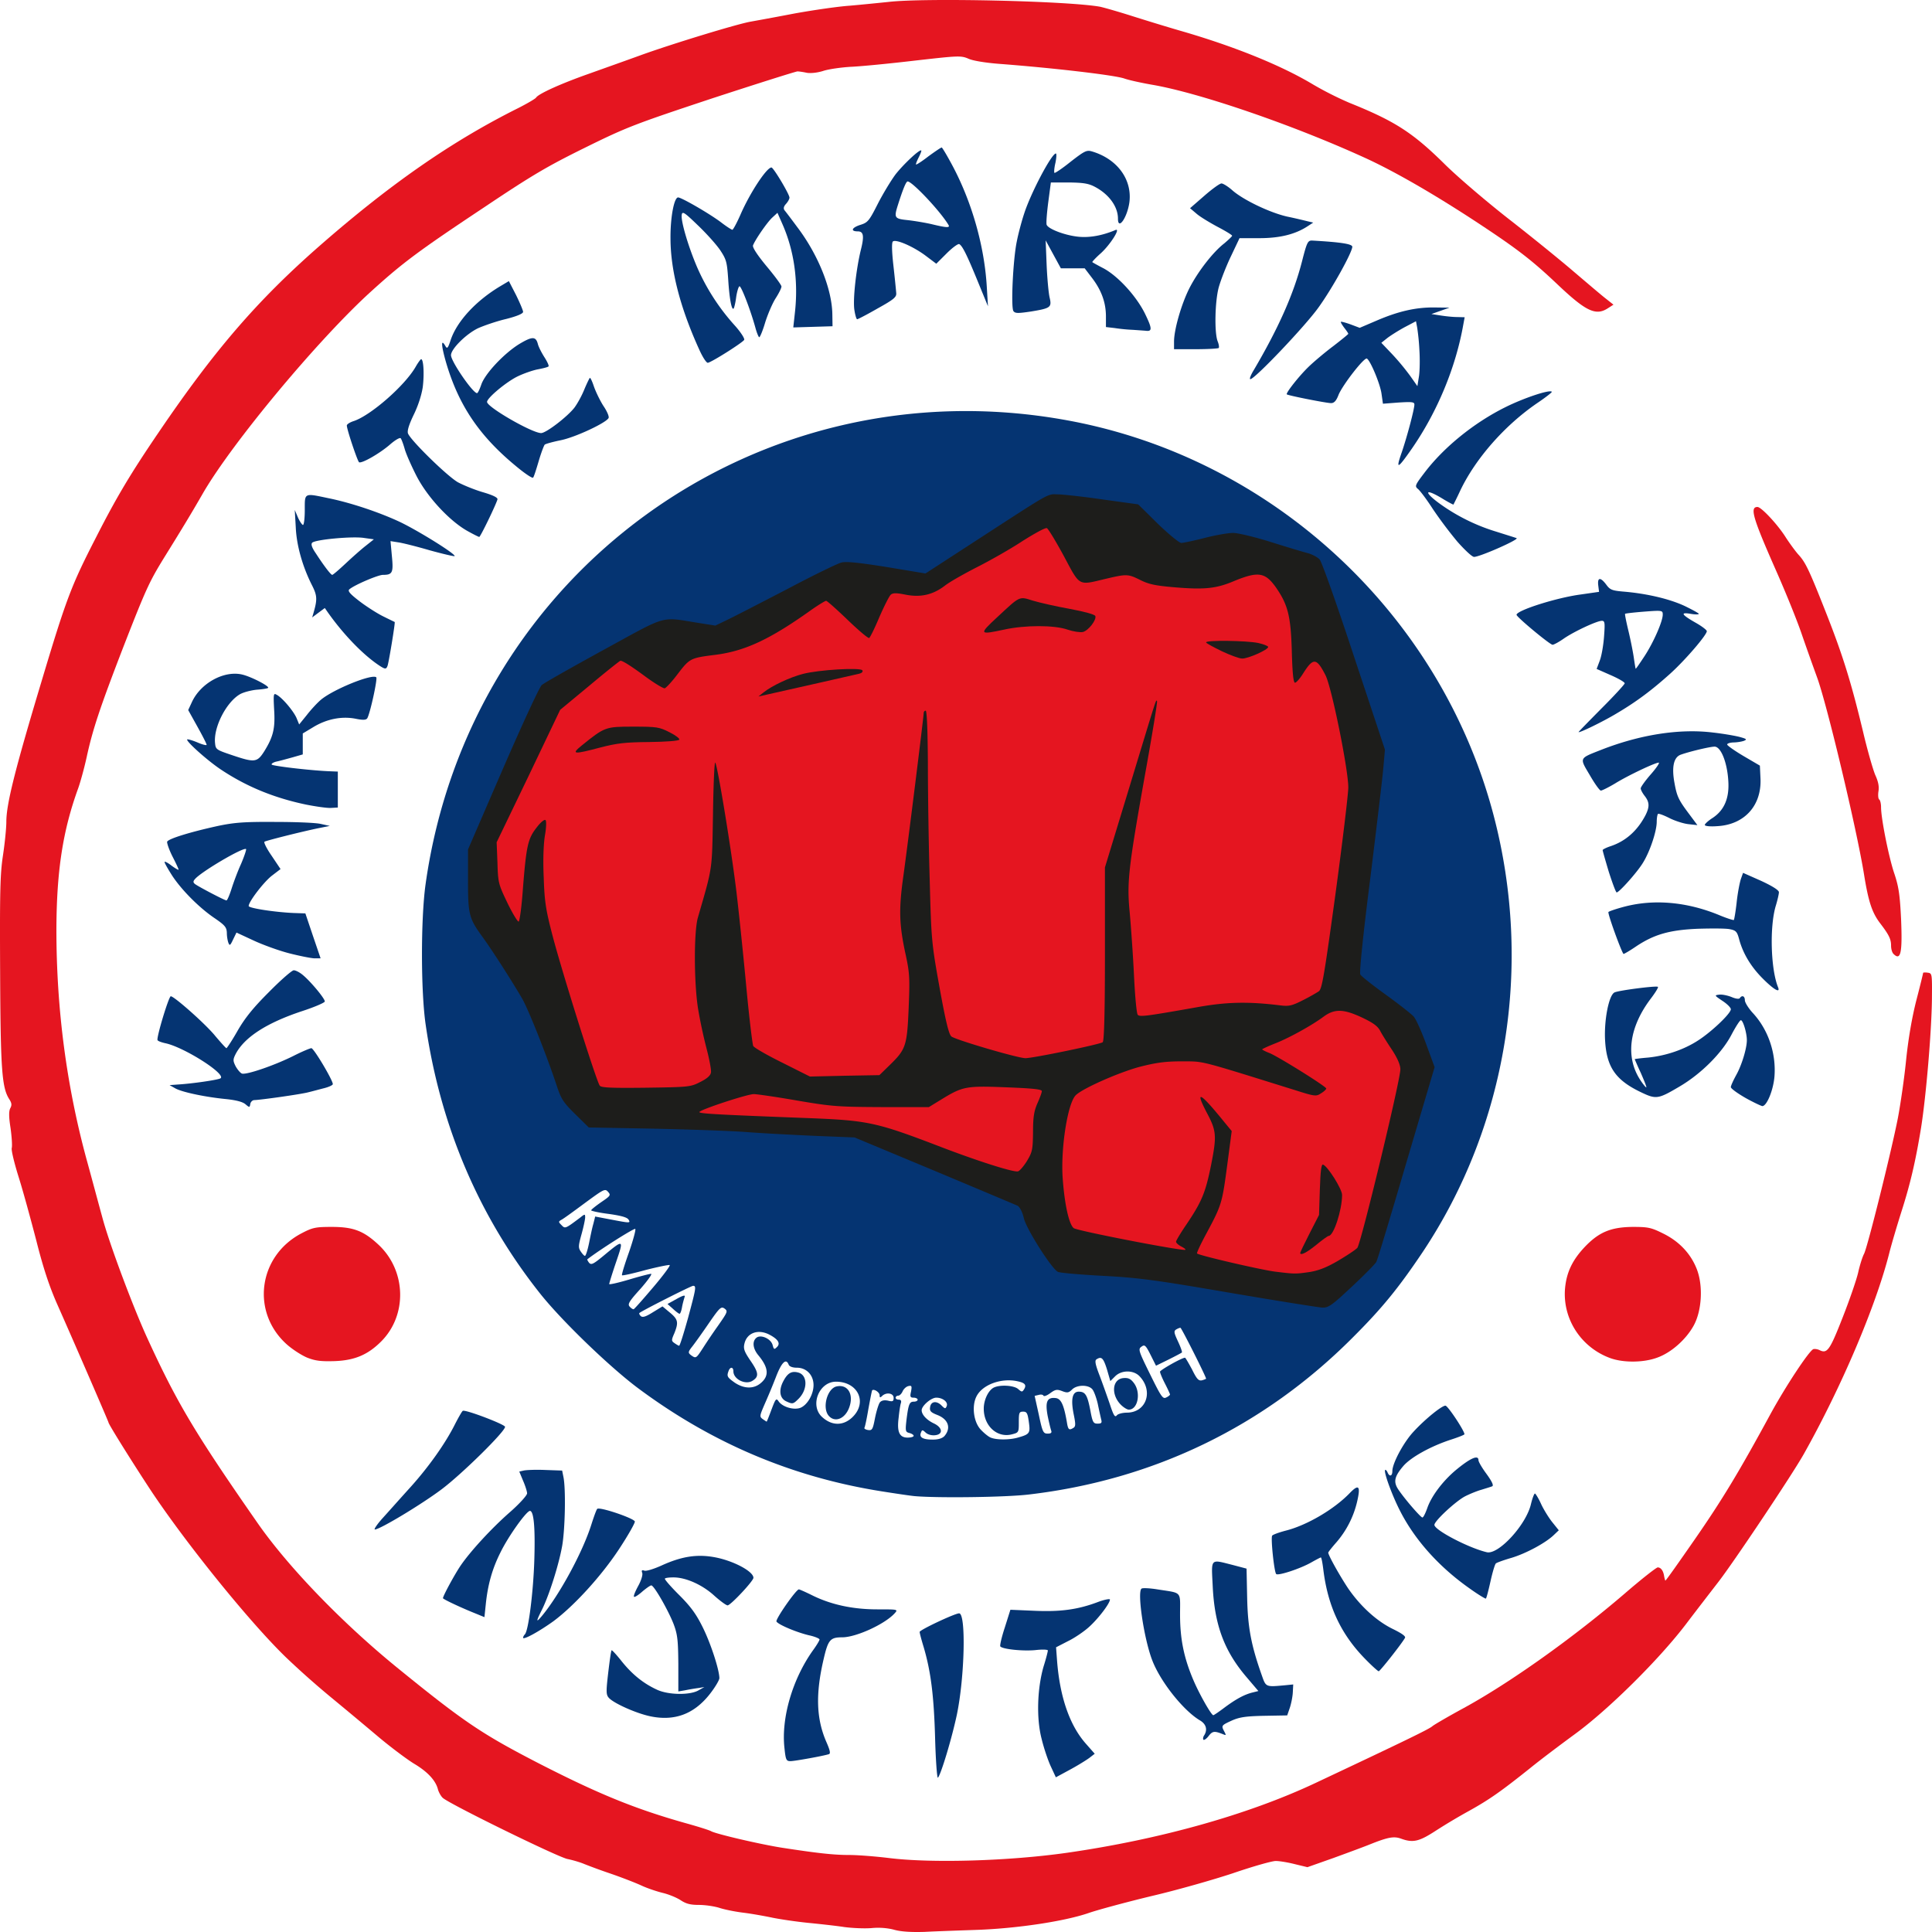
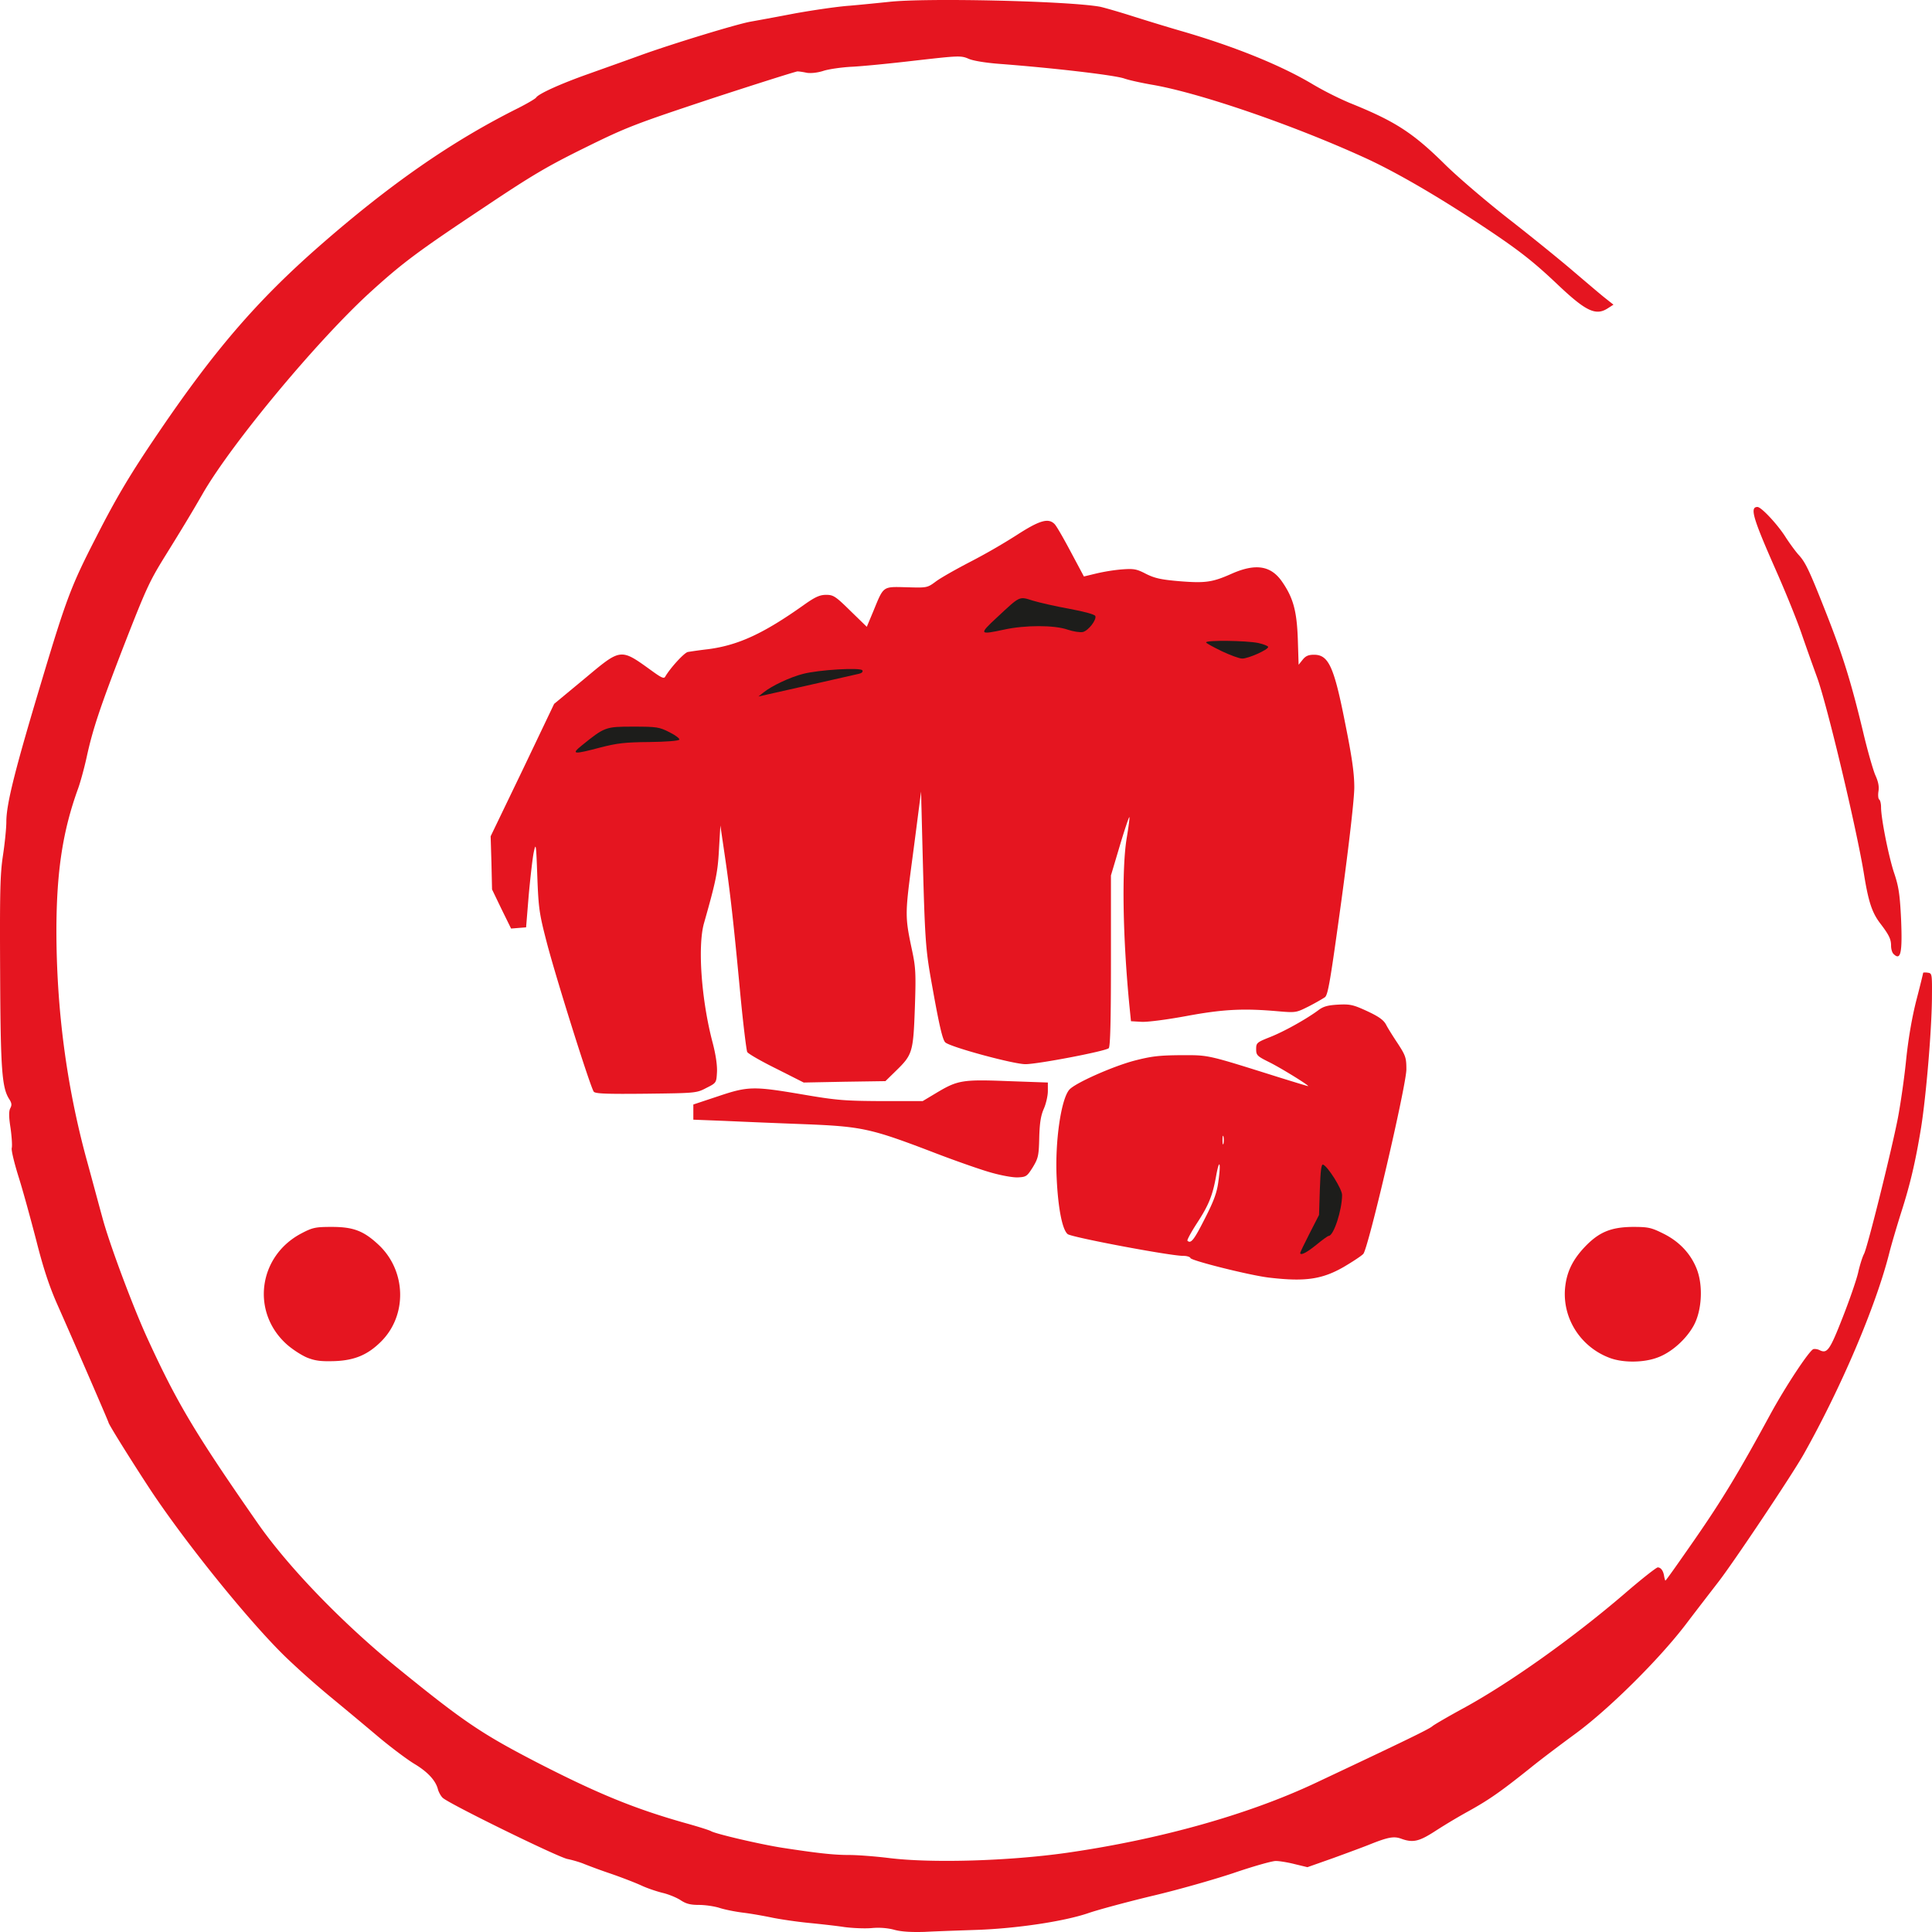
<svg xmlns="http://www.w3.org/2000/svg" width="207" height="207" viewBox="0 0 207 207" fill="none">
  <path d="M95.853 206.773c-.686-.192-1.588-.278-2.468-.192-.772.064-2.06 0-2.897-.107-.815-.129-2.553-.321-3.862-.45-1.288-.128-3.026-.385-3.863-.556-.816-.171-2.232-.428-3.112-.535s-2.039-.342-2.554-.513c-.536-.172-1.523-.321-2.188-.321-.966 0-1.417-.129-1.996-.514-.43-.278-1.266-.62-1.889-.77-.622-.15-1.652-.492-2.296-.792-.644-.299-2.146-.877-3.326-1.284a61 61 0 0 1-2.811-1.027c-.344-.149-1.16-.406-1.803-.535-1.137-.256-12.618-5.884-13.348-6.547-.193-.171-.43-.599-.515-.899-.236-.963-1.116-1.904-2.554-2.76-.772-.471-2.425-1.712-3.712-2.782a612 612 0 0 0-5-4.172 93 93 0 0 1-4.915-4.344c-3.82-3.659-10.665-12.111-14.506-17.866-1.975-2.996-4.614-7.211-4.614-7.404 0-.085-3.605-8.409-5.515-12.71-.837-1.904-1.481-3.851-2.21-6.74-.58-2.225-1.417-5.306-1.89-6.804-.471-1.498-.815-2.91-.75-3.146s0-1.198-.129-2.139c-.193-1.22-.193-1.819-.021-2.14.171-.321.15-.535-.108-.942-.794-1.219-.944-3.102-.987-13.608-.043-8.602 0-10.528.3-12.496.194-1.284.365-2.931.365-3.638 0-1.883.923-5.563 3.734-14.913 2.704-9.03 3.22-10.378 5.88-15.556 2.168-4.258 3.67-6.783 6.653-11.17 6.008-8.858 10.58-14.164 17.21-19.984 7.597-6.655 14.228-11.277 21.396-14.85.965-.492 1.803-.984 1.888-1.113.258-.406 2.661-1.498 5.644-2.546 1.61-.578 4.206-1.498 5.73-2.054 3.476-1.241 10.15-3.274 11.588-3.53a419 419 0 0 0 4.721-.878c2.018-.364 4.657-.749 5.902-.834 1.244-.107 3.133-.3 4.184-.407 3.863-.45 19.121-.107 22.64.514.408.085 1.91.513 3.327.962 1.416.45 3.777 1.177 5.257 1.605 5.794 1.67 10.859 3.723 14.271 5.777a36 36 0 0 0 3.863 1.948c4.893 1.968 6.803 3.188 10.3 6.654 1.417 1.39 4.507 4.023 6.868 5.863 2.36 1.84 5.45 4.344 6.867 5.563 1.437 1.22 2.961 2.525 3.433 2.889l.837.663-.601.385c-1.287.835-2.339.343-5.386-2.546-2.64-2.503-4.206-3.723-8.047-6.27-4.872-3.23-9.443-5.884-12.769-7.381-7.661-3.488-17.704-6.933-22.726-7.768-1.073-.192-2.382-.47-2.918-.663-1.138-.364-7.511-1.113-13.413-1.562-1.373-.107-2.725-.32-3.219-.535-.837-.364-1.073-.342-5.794.193-2.725.32-5.794.62-6.867.663-1.051.064-2.403.257-2.961.45-.623.192-1.31.256-1.717.192-.386-.086-.837-.15-1.009-.15s-4.292 1.305-9.142 2.889c-8.24 2.739-9.12 3.06-13.584 5.264-4.077 2.01-5.686 2.952-10.923 6.461-6.953 4.622-8.648 5.885-12.017 8.944-5.623 5.093-14.829 16.134-18.005 21.59-1.201 2.097-2.317 3.937-4.206 6.976-1.588 2.589-1.931 3.338-4.335 9.5-2.51 6.505-3.305 8.88-3.948 11.854-.258 1.177-.666 2.653-.902 3.317-1.652 4.536-2.317 8.858-2.339 15.127 0 8.517 1.073 16.69 3.22 24.607.493 1.776 1.244 4.601 1.716 6.312.73 2.739 3.24 9.458 4.785 12.839 3.155 6.89 5.065 10.121 11.718 19.685 3.304 4.793 9.141 10.827 15.021 15.62 7.232 5.884 9.12 7.147 15.258 10.314 6.352 3.252 10.258 4.857 15.73 6.397 1.31.364 2.532.749 2.704.856.537.3 5.3 1.412 7.64 1.776 3.777.578 5.472.77 7.167.77.902 0 2.811.15 4.206.321 4.614.578 12.941.321 19.1-.556 9.978-1.434 19.421-4.087 26.61-7.468 9.721-4.579 12.232-5.798 12.554-6.098.171-.15 1.673-1.027 3.326-1.926 4.978-2.717 11.738-7.531 17.275-12.281 1.781-1.541 3.391-2.804 3.541-2.804.343 0 .601.364.686.942.043.235.108.449.129.471.043.042 1.438-1.947 3.133-4.387 2.983-4.301 4.786-7.296 8.155-13.501 1.652-3.017 4.12-6.74 4.571-6.912.15-.042.451 0 .665.107.816.407 1.095.022 2.468-3.487.751-1.905 1.502-4.087 1.674-4.858s.451-1.647.622-1.968c.365-.685 2.919-10.934 3.627-14.55.279-1.477.687-4.258.88-6.205.236-2.29.622-4.537 1.094-6.398.408-1.562.73-2.889.73-2.953 0-.043.214-.064.493-.021.473.064.473.107.451 2.846-.043 3.509-.622 10.334-1.159 13.737-.601 3.68-1.18 6.14-2.146 9.136-.45 1.434-1.03 3.381-1.266 4.322-1.438 5.692-5.15 14.401-9.142 21.504-1.244 2.226-7.618 11.748-9.206 13.78-.644.835-2.167 2.803-3.369 4.387-2.897 3.83-8.369 9.243-11.975 11.875-1.459 1.07-3.626 2.696-4.785 3.638-3.133 2.503-4.356 3.359-6.502 4.557a63 63 0 0 0-3.627 2.161c-1.781 1.156-2.425 1.306-3.713.835-.772-.278-1.416-.15-3.39.642-.58.235-2.318.877-3.842 1.433l-2.789.985-1.331-.321c-.751-.193-1.674-.343-2.06-.343-.408 0-2.446.578-4.571 1.306-2.124.706-6.03 1.818-8.691 2.439-2.661.642-5.687 1.455-6.76 1.819-2.575.898-7.725 1.669-12.017 1.818-1.889.065-4.4.15-5.58.214-1.46.043-2.49-.021-3.219-.214" fill="#E51520" />
  <path d="M32.933 145.47c-.622-.256-1.61-.898-2.21-1.433-3.863-3.466-3.047-9.479 1.588-11.897 1.18-.62 1.502-.685 3.24-.685 2.318 0 3.413.428 5 1.905 2.983 2.781 3.112 7.553.28 10.377-1.417 1.413-2.812 2.012-4.958 2.097-1.459.043-2.06-.021-2.94-.364m139.596.043c-3.112-1.134-5.107-4.172-4.85-7.425.15-1.733.773-3.059 2.103-4.472 1.524-1.604 2.811-2.139 5.15-2.161 1.653 0 1.975.065 3.262.706 1.739.856 2.983 2.183 3.627 3.873.665 1.776.515 4.387-.343 5.97-.816 1.498-2.404 2.91-3.885 3.445-1.459.556-3.648.578-5.064.064m-36.546-8.623c-2.039-.235-8.348-1.819-8.434-2.097-.043-.128-.386-.235-.751-.235-1.33.021-11.996-1.99-12.404-2.332-.579-.471-1.03-2.782-1.18-6.013-.193-3.894.472-8.495 1.373-9.479.644-.706 4.593-2.461 6.911-3.081 1.888-.492 2.703-.578 5.043-.599 3.047 0 2.661-.086 10.493 2.375 1.653.513 3.048.941 3.112.941.236 0-2.897-1.947-4.206-2.589-1.245-.62-1.352-.727-1.352-1.369 0-.664.064-.728 1.459-1.284 1.481-.578 3.863-1.904 5.172-2.867.558-.428 1.03-.557 2.146-.621 1.266-.064 1.609 0 3.09.685 1.245.578 1.76.941 2.039 1.434.193.385.772 1.305 1.287 2.075.816 1.263.902 1.498.902 2.739 0 1.69-4.078 19.193-4.614 19.771-.193.214-1.137.834-2.082 1.391-2.339 1.348-4.163 1.605-8.004 1.155m-6.91-6.291c.965-1.883 1.309-2.803 1.459-3.958.301-2.054.129-2.611-.215-.749-.386 2.183-.794 3.21-2.081 5.178-.622.963-1.073 1.798-1.009 1.862.365.363.708-.086 1.846-2.333m13.155.642c.193-.299.472-1.134.622-1.861.279-1.263.257-1.348-.236-2.076l-.515-.77v1.819c-.022 1.005-.15 2.182-.301 2.632-.343.898-.085 1.048.43.256m-11.138-9.457c-.064-.214-.107-.043-.107.364s.043.577.107.385a2.2 2.2 0 0 0 0-.749m-25.043 3.809c-1.116-.321-3.67-1.22-5.687-1.99-7.146-2.739-7.919-2.91-14.486-3.167a1157 1157 0 0 1-8.304-.343l-3.284-.128v-1.626l2.64-.877c3.24-1.092 3.798-1.092 9.099-.193 3.626.621 4.485.685 8.433.706h4.4l1.502-.899c2.253-1.348 2.789-1.433 7.682-1.241l4.228.15v.92c0 .492-.193 1.348-.429 1.883-.322.728-.451 1.519-.494 3.103-.043 1.926-.107 2.204-.687 3.167-.622.984-.708 1.048-1.609 1.091-.558.021-1.846-.214-3.004-.556" fill="#E51520" />
  <path d="M63.62 116.969c-.343-.406-4.034-12.132-5.042-16.005-.794-3.06-.88-3.616-1.009-7.06-.129-3.531-.15-3.681-.386-2.568-.129.642-.365 2.717-.537 4.6l-.279 3.423-.815.065-.794.064-1.03-2.097-1.009-2.097-.064-2.846-.086-2.846 3.412-7.082 3.39-7.104 3.177-2.632c4.077-3.402 3.862-3.38 7.425-.813.923.663 1.18.77 1.309.514.536-.92 2.038-2.568 2.425-2.632a52 52 0 0 1 2.189-.3c3.219-.428 5.923-1.669 10.279-4.771 1.18-.835 1.674-1.049 2.339-1.049.773 0 1.009.15 2.597 1.712l1.76 1.712.708-1.69c1.115-2.718.965-2.611 3.562-2.547 2.189.064 2.21.064 3.133-.62.515-.386 2.146-1.306 3.627-2.076a66 66 0 0 0 5.021-2.888c2.447-1.584 3.391-1.862 4.056-1.199.193.171.966 1.52 1.738 2.974l1.417 2.654 1.244-.3a20 20 0 0 1 2.726-.45c1.373-.106 1.652-.063 2.682.471.944.471 1.61.621 3.648.792 2.704.214 3.477.107 5.494-.791 2.597-1.156 4.249-.9 5.451.855 1.18 1.712 1.566 3.103 1.674 6.141l.086 2.74.429-.536c.322-.406.622-.535 1.223-.535 1.566 0 2.146 1.284 3.348 7.404.729 3.616.965 5.328.965 6.804 0 1.177-.536 5.906-1.373 12.068-1.18 8.58-1.438 10.185-1.781 10.421-.215.149-.987.599-1.739.984-1.33.663-1.351.685-3.326.513-3.669-.321-5.837-.214-9.764.514-2.082.385-4.206.663-4.828.62l-1.116-.064-.151-1.498c-.729-7.36-.858-14.87-.3-18.166.193-1.155.322-2.14.279-2.204-.043-.043-.515 1.348-1.03 3.081l-.944 3.167v9.137c0 6.269-.065 9.201-.236 9.372-.322.321-7.597 1.712-8.928 1.712-1.287 0-8.068-1.841-8.583-2.333-.279-.256-.623-1.711-1.267-5.263-.944-5.243-.9-4.708-1.287-19.9l-.043-1.712-.193 1.498c-.108.835-.472 3.702-.837 6.42-.687 5.242-.687 5.563.064 9.093.386 1.819.43 2.461.3 6.184-.171 4.772-.257 5.007-2.06 6.762l-1.094 1.069-4.378.065-4.377.085-2.919-1.476c-1.61-.792-3.026-1.605-3.133-1.798-.086-.192-.43-2.952-.73-6.098-.73-7.81-1.116-11.17-1.674-14.956l-.472-3.21-.15 2.568c-.129 2.439-.322 3.38-1.61 7.917-.686 2.46-.278 8.195.923 12.752.344 1.306.515 2.482.472 3.21-.064 1.113-.064 1.134-1.137 1.669-1.051.556-1.159.556-6.46.62-4.205.043-5.429 0-5.6-.214m4.915-38.13c1.159-.02 1.931-.085 1.717-.17-.73-.279-4.42-.172-4.979.17-.515.3-.515.3.322.15.472-.085 1.803-.15 2.94-.15m65.087-9.329c-.064-.107-.45-.214-.815-.214-.515 0-.601.065-.365.214.429.279 1.352.279 1.18 0m-17.489-2.888c.15-.171.214-.321.128-.321-.364 0-5.794-1.113-6.223-1.284-.429-.15-.644-.043-1.395.728l-.901.92 1.459-.193c1.588-.214 4.678-.064 5.472.235.73.3 1.159.279 1.46-.085m86.739 35.583c-.15-.149-.258-.535-.258-.877 0-.706-.214-1.155-1.18-2.418-.858-1.134-1.245-2.29-1.717-5.22-.772-4.815-4.013-18.424-5.064-21.205a320 320 0 0 1-1.588-4.472c-.494-1.477-1.781-4.644-2.854-7.061-2.425-5.5-2.747-6.633-1.91-6.633.408 0 2.167 1.882 3.026 3.252.429.663 1.03 1.476 1.33 1.819.773.834 1.137 1.562 2.983 6.248 1.824 4.621 2.704 7.489 3.97 12.752.472 2.012 1.073 4.087 1.309 4.644.322.706.429 1.22.343 1.754-.064.428-.021.813.086.877.108.086.193.45.193.835 0 1.198.837 5.413 1.438 7.147.451 1.369.58 2.203.708 4.857.151 3.616-.043 4.472-.815 3.701" fill="#E51520" />
-   <path d="M100.188 186.189c-.129-4.515-.45-7.082-1.223-9.714-.236-.77-.43-1.498-.43-1.626 0-.214 3.778-1.99 4.228-1.99.751 0 .601 6.761-.236 10.827-.536 2.546-1.717 6.462-2.038 6.783-.086.085-.236-1.84-.301-4.28m12.404 3.081c-.301-.641-.751-1.968-.987-2.952-.58-2.204-.472-5.435.214-7.789.258-.813.451-1.583.451-1.69s-.601-.129-1.331-.043c-1.309.128-3.476-.086-3.755-.385-.086-.064.129-.985.472-2.033l.601-1.904 2.511.107c2.79.128 4.657-.107 6.824-.92.73-.279 1.33-.386 1.33-.279 0 .407-1.223 2.012-2.21 2.91-.536.493-1.566 1.199-2.275 1.541l-1.287.663.107 1.434c.301 3.937 1.373 6.975 3.112 8.923l.923 1.048-.58.449c-.322.236-1.245.813-2.082 1.263l-1.502.813zm-28.542-1.968c-.364-3.231.859-7.382 3.026-10.442.408-.556.73-1.091.73-1.198s-.515-.321-1.116-.449c-1.352-.321-3.283-1.135-3.498-1.477-.129-.235 2.103-3.445 2.404-3.445.064 0 .708.278 1.437.642 2.039 1.006 4.357 1.498 6.953 1.498 2.232 0 2.254 0 1.867.428-1.051 1.155-4.12 2.568-5.622 2.568-1.266 0-1.502.256-1.974 2.289-.902 3.809-.794 6.483.3 8.965.365.835.45 1.199.257 1.263-.579.192-3.67.749-4.12.749s-.515-.129-.644-1.391m44.873-.92c-.043-.086-.022-.3.107-.471.365-.599.193-1.177-.429-1.562-1.803-1.048-4.314-4.215-5.172-6.526-.88-2.332-1.61-7.318-1.116-7.617.129-.086.901-.043 1.695.085 2.704.428 2.425.129 2.425 2.696 0 2.611.408 4.622 1.417 6.997.643 1.519 1.931 3.787 2.146 3.787.064 0 .601-.363 1.223-.834 1.245-.92 2.124-1.391 3.004-1.605l.601-.15-1.309-1.54c-2.361-2.782-3.391-5.563-3.584-9.715-.15-3.038-.3-2.867 2.168-2.246l1.459.385.064 3.081c.065 3.167.408 5.071 1.567 8.345.451 1.284.408 1.262 2.511 1.07l.858-.086-.043.835c-.021.47-.172 1.219-.322 1.669l-.279.813-2.468.043c-1.995.042-2.661.149-3.476.513-1.116.514-1.137.535-.794 1.177.215.407.193.428-.15.278-.923-.364-1.116-.342-1.545.214-.236.3-.494.471-.558.364m-59.293-2.504c-1.503-.321-3.885-1.39-4.4-1.968-.3-.343-.3-.663-.064-2.696.15-1.263.3-2.354.365-2.397.043-.043.536.492 1.094 1.199 1.137 1.412 2.34 2.375 3.798 3.038 1.224.556 3.498.578 4.4.064l.644-.364-.644.107c-.344.043-.987.15-1.395.236l-.751.128v-2.953c-.022-2.525-.086-3.145-.494-4.236-.558-1.455-2.103-4.173-2.403-4.173-.108 0-.537.3-.966.664-.43.385-.815.62-.88.556-.086-.064.129-.578.43-1.134.321-.578.514-1.177.45-1.412-.107-.279-.043-.343.215-.257.193.085 1.008-.171 1.824-.535 2.103-.963 3.734-1.241 5.6-.92 2.018.342 4.271 1.519 4.271 2.225 0 .342-2.446 2.953-2.768 2.953-.15 0-.794-.471-1.438-1.049-1.266-1.155-3.026-1.947-4.356-1.947-.451 0-.859.043-.923.129-.065.064.622.856 1.524 1.754 1.266 1.263 1.845 2.076 2.532 3.467.88 1.776 1.781 4.579 1.781 5.456-.021.235-.494 1.027-1.073 1.754-1.695 2.119-3.777 2.868-6.374 2.311m76.633-6.141c-2.618-2.674-4.013-5.691-4.485-9.628-.086-.685-.193-1.241-.258-1.241-.042 0-.493.235-.987.513-1.18.685-3.605 1.477-3.798 1.263-.215-.214-.601-3.873-.429-4.109.064-.107.708-.342 1.438-.535 2.296-.577 5.236-2.31 6.91-4.065.944-.963 1.137-.706.751.963a10.2 10.2 0 0 1-2.232 4.365c-.472.535-.859 1.027-.859 1.091 0 .278 1.245 2.504 2.146 3.852 1.331 1.925 3.091 3.53 4.85 4.365.902.449 1.331.749 1.224.92-.408.706-2.683 3.573-2.812 3.573-.086 0-.751-.599-1.459-1.327m-90.217-2.268c0-.085.086-.256.194-.363.386-.407.9-4.537 1.008-7.917.108-3.424-.043-5.243-.45-5.307-.344-.064-2.318 2.696-3.155 4.408-.901 1.776-1.373 3.488-1.588 5.542l-.15 1.433-.987-.406c-1.503-.599-3.456-1.519-3.456-1.626 0-.236 1.18-2.418 1.846-3.424 1.052-1.562 3.37-4.087 5.408-5.863.966-.856 1.76-1.733 1.76-1.947 0-.192-.194-.813-.43-1.348l-.407-.984.472-.107c.257-.064 1.287-.107 2.296-.064l1.824.064.129.642c.279 1.241.193 5.627-.129 7.446-.365 2.033-1.395 5.285-2.167 6.826-.644 1.284-.644 1.433 0 .663 1.867-2.247 4.356-6.804 5.3-9.8.258-.813.537-1.583.623-1.669.236-.257 3.948 1.006 4.034 1.348.021.171-.73 1.498-1.674 2.932-1.91 2.91-4.828 6.098-7.039 7.745-1.545 1.113-3.262 2.054-3.262 1.776m101.376-5.306c-3.305-2.332-5.88-5.243-7.446-8.345-.859-1.69-1.739-4.13-1.567-4.322.064-.043.172.064.258.256.193.493.515.428.515-.128 0-.856 1.223-3.124 2.296-4.258 1.244-1.348 3.004-2.76 3.39-2.76.258 0 2.039 2.696 2.039 3.06 0 .064-.644.321-1.438.577-2.167.706-4.292 1.883-5.107 2.825-.987 1.155-1.095 1.733-.494 2.589.751 1.091 2.361 2.931 2.533 2.931.107 0 .321-.449.515-.984.429-1.263 1.609-2.846 2.982-4.023 1.61-1.348 2.511-1.754 2.511-1.134 0 .171.386.835.88 1.498.601.834.773 1.241.579 1.305-.15.064-.665.214-1.137.364-.472.128-1.245.449-1.717.685-.987.492-3.326 2.653-3.326 3.081 0 .556 3.691 2.482 5.623 2.931 1.244.278 4.206-2.931 4.721-5.156.15-.621.343-1.134.429-1.134.064 0 .386.513.665 1.134.279.599.837 1.497 1.202 1.947l.687.856-.494.47c-.858.856-3.004 2.012-4.571 2.482-.815.236-1.588.514-1.674.6-.107.085-.365.962-.579 1.925-.215.963-.429 1.798-.494 1.84-.043.043-.858-.449-1.781-1.112m-116.419-7.511c.622-.684 1.931-2.161 2.94-3.273 1.974-2.183 3.798-4.751 4.828-6.826.365-.706.73-1.348.816-1.391.258-.171 4.528 1.455 4.528 1.712 0 .513-4.635 5.071-6.803 6.697-2.167 1.626-6.61 4.301-7.146 4.301-.129 0 .236-.556.837-1.22M98 160.299c-.473-.043-2.06-.278-3.542-.514-9.592-1.519-18.219-5.178-26.138-11.084-3.025-2.268-8.111-7.168-10.429-10.078-6.567-8.259-10.708-17.973-12.275-28.779-.536-3.573-.536-11.404-.021-15.085 4.678-33.4 35.601-55.782 68.735-49.727 21.953 4.001 40.001 20.713 45.688 42.28 4.249 16.134 1.459 33.295-7.618 46.882-2.576 3.83-4.314 5.97-7.511 9.158-9.485 9.5-21.31 15.214-34.679 16.776-2.532.299-9.786.385-12.21.171m3.175-6.419c.751-.856.451-1.798-.729-2.269-.709-.278-.859-.427-.794-.834.085-.642.686-.728 1.223-.193.365.364.429.386.558.065.171-.428-.429-.899-1.116-.899-.558 0-1.567.877-1.567 1.348s.537 1.048 1.309 1.412c.945.449 1.009 1.177.129 1.263-.365.042-.772-.065-1.008-.279-.344-.321-.387-.321-.516.022-.193.492.215.727 1.288.727.558 0 .987-.128 1.223-.363m7.876.149c1.288-.363 1.352-.47 1.18-1.69-.128-.92-.214-1.091-.601-1.091-.429 0-.472.107-.472 1.112 0 1.113 0 1.134-.772 1.327-1.567.385-2.983-.92-2.983-2.76 0-.92.472-1.926 1.051-2.247.666-.342 2.189-.257 2.64.15.365.321.429.321.601.064.322-.492.15-.727-.665-.899-1.717-.385-3.756.343-4.4 1.605-.536 1.027-.322 2.782.472 3.595.344.364.816.749 1.052.834.601.257 1.996.257 2.897 0m-11.16-.192c0-.107-.214-.236-.45-.3-.429-.107-.45-.214-.322-1.369.215-1.733.322-1.99.794-1.99.215 0 .408-.086.408-.214 0-.107-.193-.214-.43-.214-.364 0-.407-.107-.278-.663.107-.578.064-.664-.279-.578-.215.043-.494.278-.622.556-.108.257-.322.471-.472.471s-.28.107-.28.214c0 .128.15.214.344.214.215 0 .3.128.215.385-.065.193-.172.899-.237 1.562-.193 1.519.086 2.118.966 2.118.365 0 .644-.085.644-.192m14.744-.535c-.065-.171-.236-.877-.387-1.605-.279-1.519-.064-2.011.859-1.904.579.064.88.727 1.202 2.589.128.813.236.898.708.599.236-.15.236-.407.021-1.455-.322-1.605-.15-2.418.537-2.418.708 0 .922.342 1.244 1.99.236 1.284.322 1.434.773 1.434.429 0 .494-.086.386-.471a66 66 0 0 1-.365-1.669c-.15-.642-.407-1.348-.579-1.541-.429-.513-1.652-.492-2.167.022-.365.363-.515.385-1.073.171s-.73-.171-1.288.235c-.343.257-.665.364-.708.257s-.258-.15-.494-.086l-.45.107.45 2.033c.387 1.84.472 2.011.944 2.011.344 0 .451-.085.387-.299m-18.37-3.039c.172-.214.472-.278.88-.192.515.128.6.064.6-.3 0-.513-.793-.642-1.244-.192-.193.192-.257.171-.257-.086 0-.321-.601-.706-.794-.535-.043.043-.215.942-.408 1.99-.172 1.027-.365 1.947-.43 2.033-.042.085.13.192.387.235.45.064.515-.064.751-1.284.15-.748.386-1.497.515-1.669m-2.897 1.541c1.588-1.583.537-3.766-1.802-3.766-1.825 0-2.833 2.568-1.481 3.787 1.051.963 2.296.963 3.283-.021m-8.712-.77c.45-1.199.514-1.263.772-.878.43.6 1.61.942 2.318.685.75-.299 1.416-1.433 1.416-2.439 0-1.07-.751-1.862-1.781-1.862-.472 0-.794-.128-.88-.321-.279-.749-.773-.256-1.395 1.391a70 70 0 0 1-1.223 2.932c-.494 1.155-.515 1.241-.172 1.497.215.15.408.279.43.279.02 0 .257-.578.514-1.284m38.133.321c2.039-.043 2.812-2.311 1.309-3.895-.643-.684-1.931-.684-2.618 0l-.515.514-.364-1.262c-.387-1.22-.58-1.413-1.116-1.07-.215.128-.129.556.343 1.776.322.855.815 2.246 1.094 3.059.387 1.177.537 1.413.73 1.177.129-.171.622-.299 1.137-.299m4.571-1.947c0-.043-.236-.578-.536-1.156s-.537-1.155-.537-1.284c0-.171 2.339-1.498 2.683-1.498.043 0 .386.578.751 1.263.515 1.048.708 1.241 1.073 1.155.236-.064.429-.149.429-.171 0-.214-2.639-5.456-2.747-5.456-.086 0-.3.085-.472.192-.257.172-.214.364.215 1.284.279.599.472 1.134.407 1.177-.042.043-.686.385-1.416.749l-1.352.663-.579-1.155c-.537-1.07-.644-1.134-.987-.877-.365.256-.301.449.944 2.974 1.18 2.396 1.352 2.653 1.717 2.461.236-.107.407-.257.407-.321m-43.928-1.156c1.009-.792.944-1.69-.193-3.06-.58-.706-.665-1.476-.193-1.861s1.567.107 1.738.791c.129.471.172.493.472.193.387-.385.108-.834-.837-1.327-1.223-.62-2.403-.171-2.66.985-.13.535 0 .856.622 1.776.901 1.305.966 1.733.257 2.182-.75.492-2.06-.15-2.06-1.006 0-.47-.343-.513-.515-.042-.215.577-.15.684.665 1.262.966.642 1.953.685 2.704.107m-6.137-3.787a66 66 0 0 1 1.695-2.504c.966-1.39 1.009-1.476.644-1.754-.365-.257-.515-.129-1.653 1.519-.686 1.006-1.48 2.118-1.78 2.503-.494.621-.494.707-.172.963.536.385.558.364 1.266-.727m-1.588-3.21c.858-3.188.923-3.488.558-3.488-.215 0-5.537 2.697-5.751 2.91-.065.043 0 .193.128.321.194.193.537.086 1.288-.385l1.051-.642.794.664c.88.727.945 1.048.472 2.225-.321.728-.321.813.022 1.048.215.15.43.279.494.279.085 0 .493-1.327.944-2.932m-3.734-3.316c1.073-1.263 1.867-2.333 1.781-2.397-.086-.043-1.266.193-2.597.535-1.33.364-2.468.621-2.51.556-.065-.042.278-1.155.75-2.482.451-1.305.752-2.418.666-2.482-.15-.085-3.863 2.268-5.129 3.253-.043.021.043.192.172.363.236.279.45.172 1.545-.727 2.189-1.819 2.21-1.819 1.352.685-.408 1.198-.73 2.246-.73 2.332s.944-.128 2.103-.471c1.138-.342 2.21-.62 2.382-.62.15 0-.365.727-1.137 1.604-1.223 1.348-1.395 1.648-1.159 1.905.15.171.343.299.43.278.085-.021 1.008-1.07 2.08-2.332m74.165-.685c1.266-1.156 2.403-2.311 2.575-2.568.171-.235 1.609-4.921 3.219-10.377l2.918-9.929-.794-2.161c-.429-1.198-1.008-2.396-1.244-2.674-.258-.279-1.588-1.327-3.005-2.333-1.395-1.005-2.639-2.054-2.768-2.332-.172-.364-.086-1.669.343-5.05.301-2.482.945-7.767 1.438-11.747l.901-7.19-3.283-9.927c-1.803-5.435-3.455-10.121-3.691-10.378-.215-.257-.665-.514-.966-.6-.322-.063-2.167-.62-4.099-1.219l-3.519-1.091-2.318.556c-1.266.321-2.768.578-3.326.578-.987 0-1.051-.043-3.111-2.054l-2.104-2.076-3.712-.492c-2.039-.278-3.97-.513-4.271-.513-.364 0-2.789 1.455-6.974 4.172-7.404 4.814-6.438 4.493-11.46 3.638-1.716-.3-3.433-.535-3.84-.535-.516 0-2.082.706-5.366 2.439-7.897 4.15-8.004 4.194-9.442 4.194-.687 0-2.06-.15-3.026-.343l-1.76-.32-6.137 3.359c-3.39 1.84-6.373 3.53-6.631 3.766-.258.235-2.103 4.236-4.185 9.03l-3.712 8.58v2.674c.021 3.017.172 3.51 1.63 5.52 1.052 1.456 3.198 4.815 4.185 6.527.687 1.198 2.704 6.291 3.734 9.436.43 1.284.687 1.69 1.932 2.91l1.459 1.434 6.931.128c3.82.086 8.305.235 9.958.364 1.652.128 4.936.299 7.296.406l4.292.171 8.52 3.552c4.699 1.969 8.712 3.659 8.948 3.766.236.15.515.664.666 1.327.279 1.177 2.961 5.392 3.648 5.756.193.107 2.382.299 4.85.428 3.927.214 5.622.449 13.605 1.818 5.022.856 9.185 1.541 9.271 1.52.086 0 1.18-.963 2.425-2.14m-81.032-4.023c.15-.749.343-1.69.472-2.118l.193-.77 1.91.363c1.803.343 1.888.343 1.674-.021-.15-.257-.773-.428-2.125-.621-1.03-.128-1.888-.32-1.888-.385 0-.085.493-.47 1.073-.877 1.008-.685 1.051-.749.73-1.113-.322-.363-.451-.278-2.468 1.199-1.18.877-2.297 1.69-2.511 1.797-.344.193-.344.235 0 .578.386.406.408.385 1.953-.771.536-.428.579-.449.579-.064 0 .214-.172 1.027-.386 1.798-.344 1.241-.365 1.455-.086 1.861.172.257.365.471.45.471s.28-.599.43-1.327" fill="#053472" />
-   <path d="M88.815 151.718c-.752-.813-.215-2.91.794-3.166 1.18-.278 1.867.77 1.416 2.139-.408 1.284-1.524 1.776-2.21 1.027m-4.593-1.583c-.665-.321-.794-1.134-.343-2.054.472-.942.901-1.22 1.63-1.027 1.03.257 1.052 1.819.044 2.824-.58.578-.644.578-1.33.257m35.88.385c-1.095-1.091-.944-2.76.257-2.867.515-.043.773.064 1.116.513.794 1.028.451 2.868-.536 2.868-.172 0-.558-.236-.837-.514m-48.006-10.292-.58-.513.967-.535c.643-.364.944-.45.88-.257a10 10 0 0 0-.28 1.07c-.064.428-.193.77-.279.77-.064 0-.386-.235-.708-.535M26.28 118.296c-.321-.257-1.03-.428-2.038-.535-2.21-.214-4.657-.727-5.43-1.134l-.643-.364.858-.064c1.524-.086 4.314-.492 4.593-.663.686-.428-3.927-3.36-5.923-3.766-.386-.086-.751-.214-.816-.321-.15-.235 1.202-4.707 1.417-4.707.365 0 3.798 3.038 4.785 4.279.601.706 1.116 1.284 1.18 1.284.065-.022.623-.856 1.202-1.883.794-1.37 1.674-2.461 3.37-4.151 1.266-1.284 2.446-2.311 2.639-2.311.215 0 .665.235 1.009.535.837.706 2.317 2.482 2.317 2.803 0 .128-1.094.599-2.403 1.027-3.82 1.262-6.202 2.803-7.146 4.6-.3.599-.3.728 0 1.327.193.342.493.706.665.77.45.171 3.455-.856 5.515-1.883.923-.47 1.803-.834 1.931-.834.258 0 2.297 3.423 2.297 3.851 0 .107-.408.3-.902.428-.515.129-1.287.343-1.738.45-.815.214-5.064.813-5.773.834-.193 0-.386.193-.429.407-.064.406-.086.406-.536.021m160.733-.663c-.858-.492-1.566-1.006-1.566-1.156s.257-.706.558-1.262c.6-1.049 1.158-2.889 1.158-3.766 0-.77-.407-2.14-.643-2.14-.108 0-.558.706-1.009 1.562-1.03 1.969-3.262 4.194-5.558 5.542-2.318 1.37-2.511 1.391-4.163.599-2.726-1.305-3.67-2.717-3.82-5.606-.107-2.14.408-4.771 1.009-5.071.407-.214 4.528-.749 4.656-.599.065.064-.279.62-.751 1.241-2.339 3.081-2.747 6.248-1.159 8.709.322.492.623.855.666.813s-.236-.728-.58-1.519a37 37 0 0 1-.665-1.498c0-.022.644-.107 1.438-.171 1.888-.193 3.82-.835 5.365-1.841 1.459-.941 3.498-2.888 3.498-3.338 0-.171-.408-.577-.902-.898-.858-.578-.88-.599-.343-.664.3-.042.901.086 1.33.257.451.193.816.236.88.107.236-.342.537-.214.537.236 0 .235.386.855.837 1.348 1.652 1.776 2.511 4.279 2.339 6.761-.107 1.476-.816 3.231-1.309 3.231-.129-.021-.966-.407-1.803-.877m1.867-12.774c-1.287-1.284-2.146-2.718-2.554-4.258-.214-.792-.343-.92-1.008-1.049-.429-.086-1.953-.086-3.391-.043-3.047.129-4.7.599-6.652 1.905-.687.47-1.288.813-1.331.791-.236-.256-1.738-4.386-1.609-4.493.086-.086.901-.364 1.824-.6 3.133-.79 6.588-.47 9.957.9.858.363 1.61.599 1.652.556.043-.043.194-.899.301-1.883.107-1.006.322-2.118.451-2.504l.236-.663 1.931.856c1.245.578 1.91 1.006 1.91 1.22 0 .192-.15.834-.322 1.412-.687 2.204-.558 6.783.215 8.73.3.706-.365.364-1.61-.877m-157.879-2.718c-1.094-.278-2.811-.899-3.82-1.369l-1.845-.856-.365.749c-.3.642-.365.684-.494.364-.086-.214-.172-.685-.172-1.07-.02-.6-.193-.813-1.244-1.54-1.674-1.114-3.605-3.06-4.614-4.601-.45-.706-.815-1.348-.815-1.455s.343.064.75.385c.408.3.752.492.752.428 0-.086-.3-.728-.666-1.434-.364-.727-.6-1.434-.558-1.562.13-.32 2.511-1.048 5.451-1.69 1.739-.364 2.812-.45 6.073-.428 2.19 0 4.4.085 4.936.214l.966.214-1.288.257c-1.845.385-5.493 1.305-5.708 1.433-.107.064.236.75.772 1.52l.945 1.412-.923.706c-.858.663-2.49 2.781-2.49 3.252 0 .235 2.833.663 4.808.749l1.266.043.815 2.418.816 2.396h-.687c-.386-.021-1.567-.257-2.661-.535m-6.202-6.89c.215-.684.665-1.904 1.03-2.696.344-.813.58-1.519.537-1.583-.258-.257-4.807 2.418-5.473 3.21-.214.235-.214.363 0 .534.365.279 3.177 1.755 3.37 1.755.085 0 .322-.556.536-1.22m147.579-1.818c-.365-1.22-.666-2.269-.666-2.354 0-.064.365-.257.816-.407 1.631-.535 2.897-1.647 3.777-3.338.45-.898.429-1.39-.086-2.054-.236-.3-.429-.663-.429-.813s.493-.834 1.094-1.52c.601-.684.966-1.24.837-1.24-.386 0-3.326 1.39-4.7 2.247-.686.406-1.373.749-1.502.749s-.665-.75-1.18-1.648c-1.116-1.883-1.18-1.776 1.159-2.696 4.184-1.648 8.412-2.311 11.974-1.883 1.159.128 2.511.364 2.962.492.708.193.772.257.407.407-.236.085-.751.17-1.137.17-.408.022-.687.13-.644.236.043.128.837.685 1.781 1.241l1.717 1.006.065 1.39c.128 2.89-1.717 4.922-4.593 5.093-.815.064-1.373 0-1.373-.128 0-.107.365-.45.837-.75 1.266-.834 1.824-2.16 1.674-4.065-.129-1.925-.794-3.573-1.46-3.573-.515 0-2.811.556-3.669.877-.73.3-.945 1.348-.623 3.06.258 1.412.43 1.776 1.588 3.317l.859 1.155-.987-.107c-.537-.064-1.46-.364-2.039-.663-.601-.3-1.116-.492-1.202-.428-.064.085-.129.45-.129.834 0 1.027-.751 3.274-1.523 4.472-.644 1.028-2.511 3.103-2.769 3.103-.085 0-.45-.984-.836-2.182M32.762 86.2c-3.455-.727-6.395-1.947-9.12-3.766-1.439-.963-3.756-3.038-3.584-3.21.042-.042.536.086 1.094.322.536.235.987.342.987.256 0-.107-.45-.984-.987-1.947l-.987-1.776.386-.834c.944-2.076 3.52-3.467 5.472-2.953.987.257 2.876 1.241 2.704 1.412-.064.065-.6.15-1.223.193-.622.064-1.438.278-1.803.492-1.459.856-2.832 3.53-2.66 5.22.064.686.128.728 1.78 1.285 2.468.834 2.726.813 3.499-.407.965-1.562 1.18-2.46 1.051-4.472-.086-1.647-.064-1.776.258-1.583.6.3 1.824 1.754 2.145 2.503l.28.685.815-1.006c.43-.556 1.116-1.305 1.524-1.647 1.33-1.113 5.493-2.803 5.922-2.397.15.171-.665 3.895-.965 4.387-.129.192-.45.214-1.288.042-1.48-.278-3.068.043-4.485.9l-1.137.684v2.247l-1.116.32c-.623.172-1.395.386-1.717.45-.343.085-.558.235-.494.32.108.15 3.863.6 6.01.707l1.072.043v3.851l-.75.043c-.409.021-1.61-.15-2.683-.364m136.376-7.767c0-.043 1.116-1.177 2.468-2.546 1.352-1.348 2.468-2.568 2.468-2.675 0-.128-.665-.513-1.502-.877l-1.503-.663.344-.92c.193-.514.386-1.67.45-2.568.108-1.455.086-1.67-.236-1.67-.515 0-2.961 1.135-4.077 1.905-.515.364-1.073.663-1.202.663-.279 0-3.862-2.974-3.862-3.21 0-.47 4.292-1.84 6.91-2.182l1.931-.278-.086-.684c-.107-.878.236-.92.859-.086.407.556.622.642 1.909.749 2.468.214 4.829.77 6.46 1.52.837.406 1.545.79 1.545.855 0 .085-.408.085-.88 0-1.137-.193-.987.085.558.963.644.364 1.18.77 1.18.898 0 .407-2.317 3.103-3.905 4.537-1.975 1.776-3.627 3.017-5.73 4.258-1.481.898-4.099 2.16-4.099 2.011m7.06-8.13c.966-1.477 1.953-3.724 1.953-4.451 0-.45-.043-.471-1.974-.321-1.095.085-2.017.192-2.06.235s.129.877.365 1.861c.236.985.493 2.29.579 2.91.086.6.172 1.113.193 1.113.043 0 .451-.599.944-1.348m-135.625.963c-1.717-1.155-3.777-3.295-5.43-5.627l-.343-.493-.665.493-.687.513.15-.513c.408-1.413.387-1.84-.171-2.932-1.009-1.99-1.653-4.258-1.738-6.205l-.108-1.862.344.813c.193.428.45.792.536.792.107 0 .193-.727.193-1.605 0-1.861-.107-1.818 2.532-1.262 2.425.492 5.473 1.52 7.662 2.546 1.974.942 6.03 3.467 5.858 3.66-.064.042-1.266-.236-2.66-.621-1.396-.407-2.92-.792-3.392-.856l-.815-.129.15 1.627c.172 1.754.065 1.99-.965 1.99-.516 0-3.026 1.07-3.584 1.54-.215.171.021.47 1.051 1.263.751.577 1.889 1.305 2.533 1.626s1.223.599 1.266.62c.064.064-.558 3.894-.751 4.643-.15.45-.258.45-.966-.021m-3.54-10.891c.729-.685 1.694-1.54 2.166-1.905l.859-.684-1.073-.15c-1.223-.192-5.193.171-5.537.514-.15.15-.043.513.387 1.134.858 1.326 1.609 2.31 1.76 2.31.085 0 .729-.556 1.437-1.22m119.102-2.353a46 46 0 0 1-2.619-3.488c-.643-1.005-1.373-1.968-1.588-2.14-.364-.299-.321-.406.687-1.732 2.039-2.696 5.279-5.35 8.691-7.04 1.932-.963 4.721-1.904 4.958-1.648.064.043-.644.6-1.567 1.22-3.498 2.396-6.61 5.948-8.241 9.372-.364.792-.708 1.455-.729 1.498-.022.021-.601-.278-1.288-.706-2.06-1.22-1.802-.471.322.962a20.6 20.6 0 0 0 5.58 2.654c1.008.32 1.974.62 2.146.684.343.129-3.927 2.012-4.55 2.012-.214 0-1.008-.75-1.802-1.648M50.037 56.865c-1.91-1.092-4.25-3.616-5.408-5.863-.537-1.049-1.116-2.354-1.266-2.889s-.344-1.048-.43-1.155c-.085-.107-.6.192-1.115.642-1.095.963-3.07 2.097-3.348 1.925-.172-.128-1.31-3.509-1.31-3.937 0-.128.323-.342.73-.47 1.825-.6 5.473-3.788 6.632-5.799.257-.45.536-.834.6-.834.258 0 .344 1.604.172 2.995-.129.856-.493 1.99-.966 2.953-.493 1.027-.708 1.69-.622 1.99.236.706 4.163 4.557 5.344 5.242.6.321 1.802.813 2.682 1.07 1.095.321 1.61.578 1.567.77-.15.557-1.825 4.023-1.953 4.023-.065 0-.665-.3-1.31-.663m5.13-7.018c-3.863-3.21-6.052-6.484-7.383-11.041-.515-1.798-.558-2.59-.064-1.734.193.343.279.236.58-.684.686-1.99 2.703-4.173 5.322-5.735l.9-.535.773 1.498c.408.835.751 1.648.751 1.797 0 .193-.665.471-1.845.77-1.009.236-2.36.707-2.983.985-1.288.62-2.897 2.225-2.897 2.889s2.339 4.065 2.79 4.065c.086 0 .279-.406.45-.899.387-1.176 2.447-3.359 4.078-4.365 1.395-.834 1.78-.834 1.995.022.086.32.408.941.709 1.412.3.47.493.899.429.963-.065.085-.601.214-1.159.32-.558.108-1.524.45-2.146.75-1.202.578-3.283 2.31-3.283 2.739 0 .556 4.828 3.337 5.794 3.337.536 0 2.811-1.754 3.562-2.717.322-.428.794-1.284 1.052-1.926.257-.62.536-1.198.6-1.262.065-.064.258.364.451.941.215.6.665 1.52 1.009 2.055.365.535.622 1.112.558 1.283-.193.492-3.541 2.076-5.15 2.397-.837.171-1.61.385-1.696.47-.086.086-.386.878-.644 1.755-.257.877-.515 1.69-.6 1.776-.086.107-.966-.492-1.953-1.327m95.002-1.326c.601-1.755 1.373-4.686 1.373-5.178 0-.278-.279-.3-1.695-.214l-1.674.128-.15-1.048c-.129-1.027-1.18-3.552-1.567-3.788-.279-.17-2.553 2.76-3.026 3.852-.257.685-.493.92-.815.92-.494 0-4.614-.813-4.743-.941-.128-.129 1.309-1.97 2.382-2.996.58-.556 1.782-1.562 2.64-2.204.858-.663 1.566-1.241 1.566-1.284 0-.064-.193-.342-.429-.642-.236-.32-.407-.599-.365-.642.043-.042.516.086 1.052.278l.966.364 1.802-.77c2.339-1.006 4.206-1.434 6.202-1.412l1.61.021-.966.342-.966.343.966.15c.536.085 1.33.17 1.781.17l.816.022-.151.813c-.815 4.6-2.789 9.33-5.493 13.245-1.545 2.225-1.76 2.311-1.116.47m1.91-11.02a24 24 0 0 0-.236-2.396l-.129-.685-1.223.642c-.666.364-1.481.877-1.846 1.156l-.644.513 1.202 1.262a26 26 0 0 1 1.91 2.311l.751 1.07.172-1.07c.086-.577.107-1.84.043-2.803m-17.726 2.12c2.64-4.494 4.249-8.11 5.15-11.619.537-2.097.623-2.247 1.116-2.225 3.026.17 4.271.363 4.271.663 0 .578-2.125 4.43-3.606 6.483-1.394 1.969-6.845 7.703-7.317 7.703-.129 0 .043-.449.386-1.005m-59.422-2.14c-2.039-4.472-3.09-8.495-3.09-11.94-.022-2.246.386-4.386.815-4.386.365 0 3.434 1.776 4.636 2.696.558.428 1.094.77 1.18.77.086-.021.472-.727.858-1.605 1.009-2.332 2.812-5.07 3.327-5.07.214 0 1.93 2.867 1.93 3.23 0 .15-.17.45-.364.664-.257.278-.3.492-.172.684.13.15.73.942 1.33 1.755 2.254 2.953 3.756 6.654 3.8 9.393l.02 1.284-2.102.064-2.103.064.171-1.562c.387-3.402-.086-6.676-1.33-9.5l-.537-1.22-.558.514c-.558.514-1.845 2.396-2.06 2.974-.086.214.472 1.049 1.46 2.247.88 1.048 1.587 2.011 1.587 2.161 0 .171-.278.727-.622 1.262s-.837 1.69-1.116 2.568c-.257.877-.558 1.605-.643 1.605-.065 0-.258-.45-.408-1.006-.537-1.947-1.545-4.557-1.717-4.45-.107.064-.258.577-.343 1.134-.065.556-.194 1.09-.258 1.22-.215.342-.472-1.006-.6-3.103-.13-1.862-.194-2.119-.86-3.124-.407-.6-1.48-1.798-2.403-2.675-1.437-1.39-1.652-1.52-1.716-1.113-.108.685.73 3.488 1.673 5.67a23 23 0 0 0 3.949 6.12c.665.728 1.137 1.455 1.073 1.605-.107.257-3.37 2.332-3.884 2.46-.15.044-.558-.577-.923-1.39m50.86-.877c0-1.284.772-3.959 1.609-5.65.901-1.797 2.554-3.936 3.777-4.878.451-.385.837-.749.837-.813 0-.085-.708-.513-1.567-.963-.837-.45-1.867-1.07-2.232-1.39l-.708-.6 1.524-1.326c.837-.728 1.652-1.327 1.846-1.327.171 0 .729.342 1.201.77 1.223 1.049 4.035 2.375 5.837 2.782.837.171 1.803.406 2.146.492l.644.15-.558.364c-1.352.898-3.026 1.305-5.215 1.305h-2.124l-.923 1.947c-.515 1.07-1.094 2.568-1.309 3.338-.408 1.54-.472 4.878-.107 5.777.129.321.171.642.107.706-.086.064-1.18.129-2.468.129h-2.317zm-4.4-1.262a18 18 0 0 1-1.974-.193l-.923-.107v-1.134c0-1.477-.472-2.782-1.459-4.087l-.816-1.07h-2.553l-.816-1.498-.815-1.498.107 2.675c.065 1.476.215 3.038.322 3.466.236 1.027.107 1.134-1.974 1.477-1.438.214-1.717.214-1.91-.043-.279-.428-.043-5.52.365-7.468.171-.877.536-2.225.794-2.995.729-2.247 2.94-6.42 3.39-6.42.086 0 .065.45-.043.985-.128.535-.171 1.027-.107 1.091.064.043.837-.47 1.738-1.198 1.438-1.113 1.696-1.263 2.232-1.113 2.747.792 4.378 3.017 4.056 5.478-.236 1.647-1.223 3.038-1.223 1.733 0-1.284-.966-2.61-2.468-3.402-.687-.364-1.245-.45-2.79-.47h-1.931l-.279 2.117c-.15 1.156-.236 2.247-.172 2.418.193.471 2.039 1.156 3.455 1.284 1.18.107 2.511-.128 3.927-.727.58-.236-.558 1.562-1.566 2.482-.558.492-.966.941-.923.962.043.043.579.343 1.202.664 1.545.834 3.476 2.931 4.42 4.814.773 1.584.816 1.947.172 1.883-.193-.021-.837-.064-1.438-.107M91.54 33.2c-.172-1.135.193-4.366.687-6.398.386-1.52.3-2.012-.322-2.012-.794 0-.666-.385.236-.684.837-.257.965-.407 1.91-2.268.558-1.092 1.416-2.504 1.91-3.167.88-1.113 2.596-2.718 2.746-2.546.043.042-.085.363-.279.748-.193.386-.321.706-.278.75.042.042.643-.343 1.33-.878.708-.514 1.33-.941 1.416-.941.065 0 .623.941 1.224 2.075 2.038 3.873 3.347 8.516 3.605 12.796l.129 2.14-1.052-2.568c-1.18-2.889-1.674-3.895-2.017-4.087-.108-.086-.73.363-1.352.984l-1.116 1.113-1.137-.856c-1.31-.984-3.22-1.819-3.52-1.52-.129.129-.107 1.092.065 2.59.15 1.326.279 2.653.3 2.931.043.428-.258.685-1.996 1.648-1.116.642-2.103 1.155-2.189 1.155s-.214-.45-.3-1.005m10.086-9.094c-.858-1.455-3.884-4.665-4.378-4.665-.172 0-.515.856-1.051 2.546-.43 1.37-.365 1.455 1.115 1.605.73.086 1.868.278 2.511.428 1.588.385 1.996.407 1.803.086" fill="#053472" />
-   <path d="M131.798 138.516c-7.983-1.369-9.678-1.604-13.605-1.818-2.468-.129-4.657-.321-4.85-.428-.687-.364-3.369-4.579-3.648-5.756-.15-.663-.429-1.177-.665-1.327-.237-.107-4.249-1.797-8.949-3.766l-8.52-3.552-4.292-.171c-2.36-.107-5.644-.278-7.296-.406-1.652-.129-6.137-.279-9.957-.364l-6.932-.128-1.459-1.434c-1.245-1.22-1.502-1.626-1.931-2.91-1.03-3.145-3.048-8.238-3.734-9.436-.988-1.712-3.133-5.071-4.185-6.526-1.524-2.097-1.631-2.44-1.631-6.163v-3.316l3.713-8.58c2.081-4.794 3.927-8.795 4.184-9.03.258-.236 3.262-1.926 6.653-3.787 6.974-3.81 5.987-3.531 10.193-2.868l1.76.278 1.46-.706c.793-.385 3.647-1.861 6.373-3.274 2.703-1.433 5.257-2.674 5.686-2.781.537-.129 1.91.021 4.872.492l4.12.685 5.537-3.595c8.176-5.306 7.468-4.9 8.734-4.878.601.02 2.768.256 4.807.556l3.712.513 2.103 2.076c1.181 1.134 2.297 2.054 2.511 2.054.215 0 1.352-.235 2.511-.535s2.511-.535 3.047-.535c.515 0 2.296.428 4.013.963 1.695.535 3.477 1.07 3.97 1.198.494.129 1.073.45 1.288.685.236.257 1.888 4.943 3.691 10.42l3.305 9.95-.151 1.712c-.064.941-.708 6.29-1.394 11.875-.816 6.377-1.202 10.271-1.095 10.506.107.193 1.331 1.156 2.726 2.161 1.394 1.006 2.725 2.055 2.982 2.333s.859 1.626 1.352 2.974l.902 2.461-3.026 10.227c-1.653 5.628-3.09 10.421-3.219 10.635-.107.214-1.288 1.412-2.618 2.653-2.168 2.033-2.511 2.268-3.176 2.247-.408-.022-4.85-.728-9.872-1.584m8.498-2.225c.945-.15 1.803-.471 3.048-1.198.944-.557 1.888-1.177 2.081-1.391.386-.428 4.614-17.952 4.614-19.129 0-.471-.3-1.177-.901-2.097-.515-.77-1.095-1.69-1.288-2.076-.279-.492-.794-.855-2.039-1.433-1.909-.877-2.854-.877-3.991-.043-1.266.942-3.67 2.268-5.129 2.846-.815.321-1.459.62-1.459.663s.365.236.815.407c1.009.428 6.052 3.573 6.052 3.787 0 .086-.236.321-.558.514-.515.342-.644.342-2.725-.321-10.644-3.317-9.743-3.082-12.168-3.103-1.781 0-2.725.128-4.507.578-2.317.62-6.266 2.375-6.91 3.081-.858.941-1.588 5.67-1.373 8.837.193 2.76.665 4.943 1.18 5.371.322.278 11.116 2.375 11.932 2.332.129-.021-.043-.171-.365-.342-.343-.172-.601-.407-.601-.535 0-.107.494-.942 1.095-1.819 1.673-2.482 2.06-3.424 2.661-6.398.622-3.145.579-3.659-.472-5.627-1.31-2.504-.709-2.183 1.888 1.027l.794.963-.494 3.744c-.536 4.001-.579 4.173-2.231 7.254-.601 1.112-1.052 2.075-.988 2.118.194.214 6.953 1.776 8.37 1.947 2.081.257 2.189.257 3.669.043m-30.279-11.875c.579-.963.643-1.199.665-3.103 0-1.626.107-2.268.472-3.103.258-.577.472-1.155.472-1.305 0-.192-.987-.299-3.798-.406-4.314-.172-4.678-.107-6.975 1.305l-1.33.813H94.48c-4.7-.021-5.344-.064-9.1-.706-2.21-.385-4.291-.685-4.613-.685-.708 0-5.837 1.691-5.837 1.926 0 .171 2.06.278 11.588.642 6.567.257 7.34.428 14.486 3.167 3.755 1.433 7.489 2.631 8.047 2.546.172-.022.601-.514.966-1.091m-34.98-8.495c.73-.364 1.095-.685 1.138-1.027.043-.257-.172-1.412-.472-2.546a54 54 0 0 1-.902-4.216c-.45-2.76-.472-8.323-.021-9.842 1.588-5.5 1.502-4.9 1.61-10.956.042-3.102.15-5.627.235-5.627.215 0 1.889 10.25 2.36 14.55.237 2.054.688 6.376.988 9.607.3 3.21.644 6.013.73 6.205.107.193 1.523 1.006 3.133 1.798l2.94 1.476 3.734-.085 3.712-.065 1.095-1.069c1.738-1.691 1.867-2.055 2.038-6.099.13-3.166.108-3.744-.3-5.648-.73-3.317-.773-4.943-.258-8.58.494-3.553 2.168-17.011 2.168-17.397 0-.15.107-.256.215-.256.128 0 .214 2.054.236 5.734 0 3.145.085 8.709.193 12.346.171 6.441.193 6.783 1.051 11.555.644 3.552.987 5.007 1.266 5.263.365.343 7.125 2.333 7.94 2.333.837 0 8.069-1.498 8.284-1.712.15-.15.236-3.252.236-9.479V92.94l2.64-8.665c3.025-9.95 2.811-9.287 2.939-9.159.065.065-.515 3.617-1.287 7.896-1.803 10.164-1.953 11.533-1.631 14.828.129 1.434.343 4.408.451 6.633.107 2.247.279 4.13.407 4.258.236.236.902.15 6.46-.834 3.133-.556 5.408-.599 8.863-.171.879.107 1.223.021 2.36-.556.73-.364 1.502-.814 1.717-.963.343-.236.601-1.841 1.781-10.42.751-5.564 1.374-10.72 1.374-11.427 0-1.926-1.782-10.741-2.447-12.025-.966-1.883-1.309-1.904-2.425-.128-.322.513-.708.941-.837.941-.171 0-.279-1.027-.343-3.38-.107-3.724-.408-4.943-1.653-6.762-1.18-1.69-1.909-1.819-4.485-.77-1.952.834-3.219.962-6.48.684-1.996-.171-2.704-.32-3.606-.77-1.33-.663-1.459-.663-3.734-.128-2.961.706-2.704.855-4.463-2.44-.859-1.583-1.674-2.931-1.824-2.995-.172-.065-1.331.577-2.618 1.39-1.267.835-3.455 2.076-4.85 2.782-1.374.706-2.94 1.583-3.455 1.99-1.288.984-2.597 1.284-4.228.963-.966-.193-1.33-.193-1.567 0-.171.15-.708 1.22-1.223 2.396-.493 1.177-.987 2.183-1.094 2.247s-1.138-.813-2.296-1.926c-1.18-1.134-2.21-2.054-2.318-2.054-.107 0-.88.47-1.695 1.049-4.357 3.102-7.06 4.365-10.28 4.75-2.553.32-2.66.385-3.905 2.011-.623.835-1.266 1.52-1.416 1.562-.15.022-1.052-.513-2.018-1.22-1.652-1.22-2.489-1.733-2.725-1.733-.064 0-1.545 1.177-3.283 2.632l-3.176 2.632-3.391 7.104-3.412 7.082.086 2.204c.064 2.14.107 2.29 1.073 4.301.558 1.156 1.115 2.054 1.201 1.99.108-.064.322-1.626.451-3.488.365-4.622.536-5.392 1.46-6.569.45-.599.858-.92.965-.813s.086.792-.064 1.648c-.15.92-.215 2.589-.13 4.472.087 2.61.215 3.466.966 6.333 1.01 3.852 4.7 15.599 5.044 16.005.171.214 1.266.257 4.957.214 4.614-.064 4.785-.085 5.815-.62" fill="#1D1D1B" />
  <path d="M139.309 134.237c0-.064.451-1.006 1.009-2.097l1.008-1.969.086-2.738c.065-1.926.15-2.718.344-2.654.493.172 2.038 2.611 2.038 3.253 0 1.605-.901 4.386-1.438 4.386-.085 0-.686.428-1.33.963-1.052.856-1.717 1.177-1.717.856M62.312 79.888c2.489-2.011 2.553-2.033 5.536-2.033 2.532 0 2.79.043 3.885.6.643.32 1.115.684 1.051.791-.064.129-1.395.236-3.219.257-2.597.021-3.455.128-5.215.578-2.897.77-3.197.749-2.038-.193m19.485-5.692c.901-.727 2.876-1.647 4.228-1.99 1.695-.449 6.18-.706 6.373-.385.086.15-.064.3-.343.364-.45.107-8.005 1.819-9.936 2.247l-.858.192zm49.1-4.429c-.923-.45-1.674-.856-1.674-.941 0-.257 4.335-.193 5.58.064.579.128 1.073.32 1.073.428 0 .3-2.168 1.262-2.79 1.241-.301 0-1.288-.364-2.189-.792m-24.099-3.594c2.532-2.354 2.36-2.29 3.862-1.82.709.215 2.49.621 3.928.878 1.609.3 2.703.6 2.768.77.15.407-.73 1.562-1.331 1.712-.279.064-1.03-.043-1.652-.257-1.416-.492-4.55-.492-6.781 0-2.683.578-2.726.514-.794-1.284" fill="#1D1D1B" />
</svg>